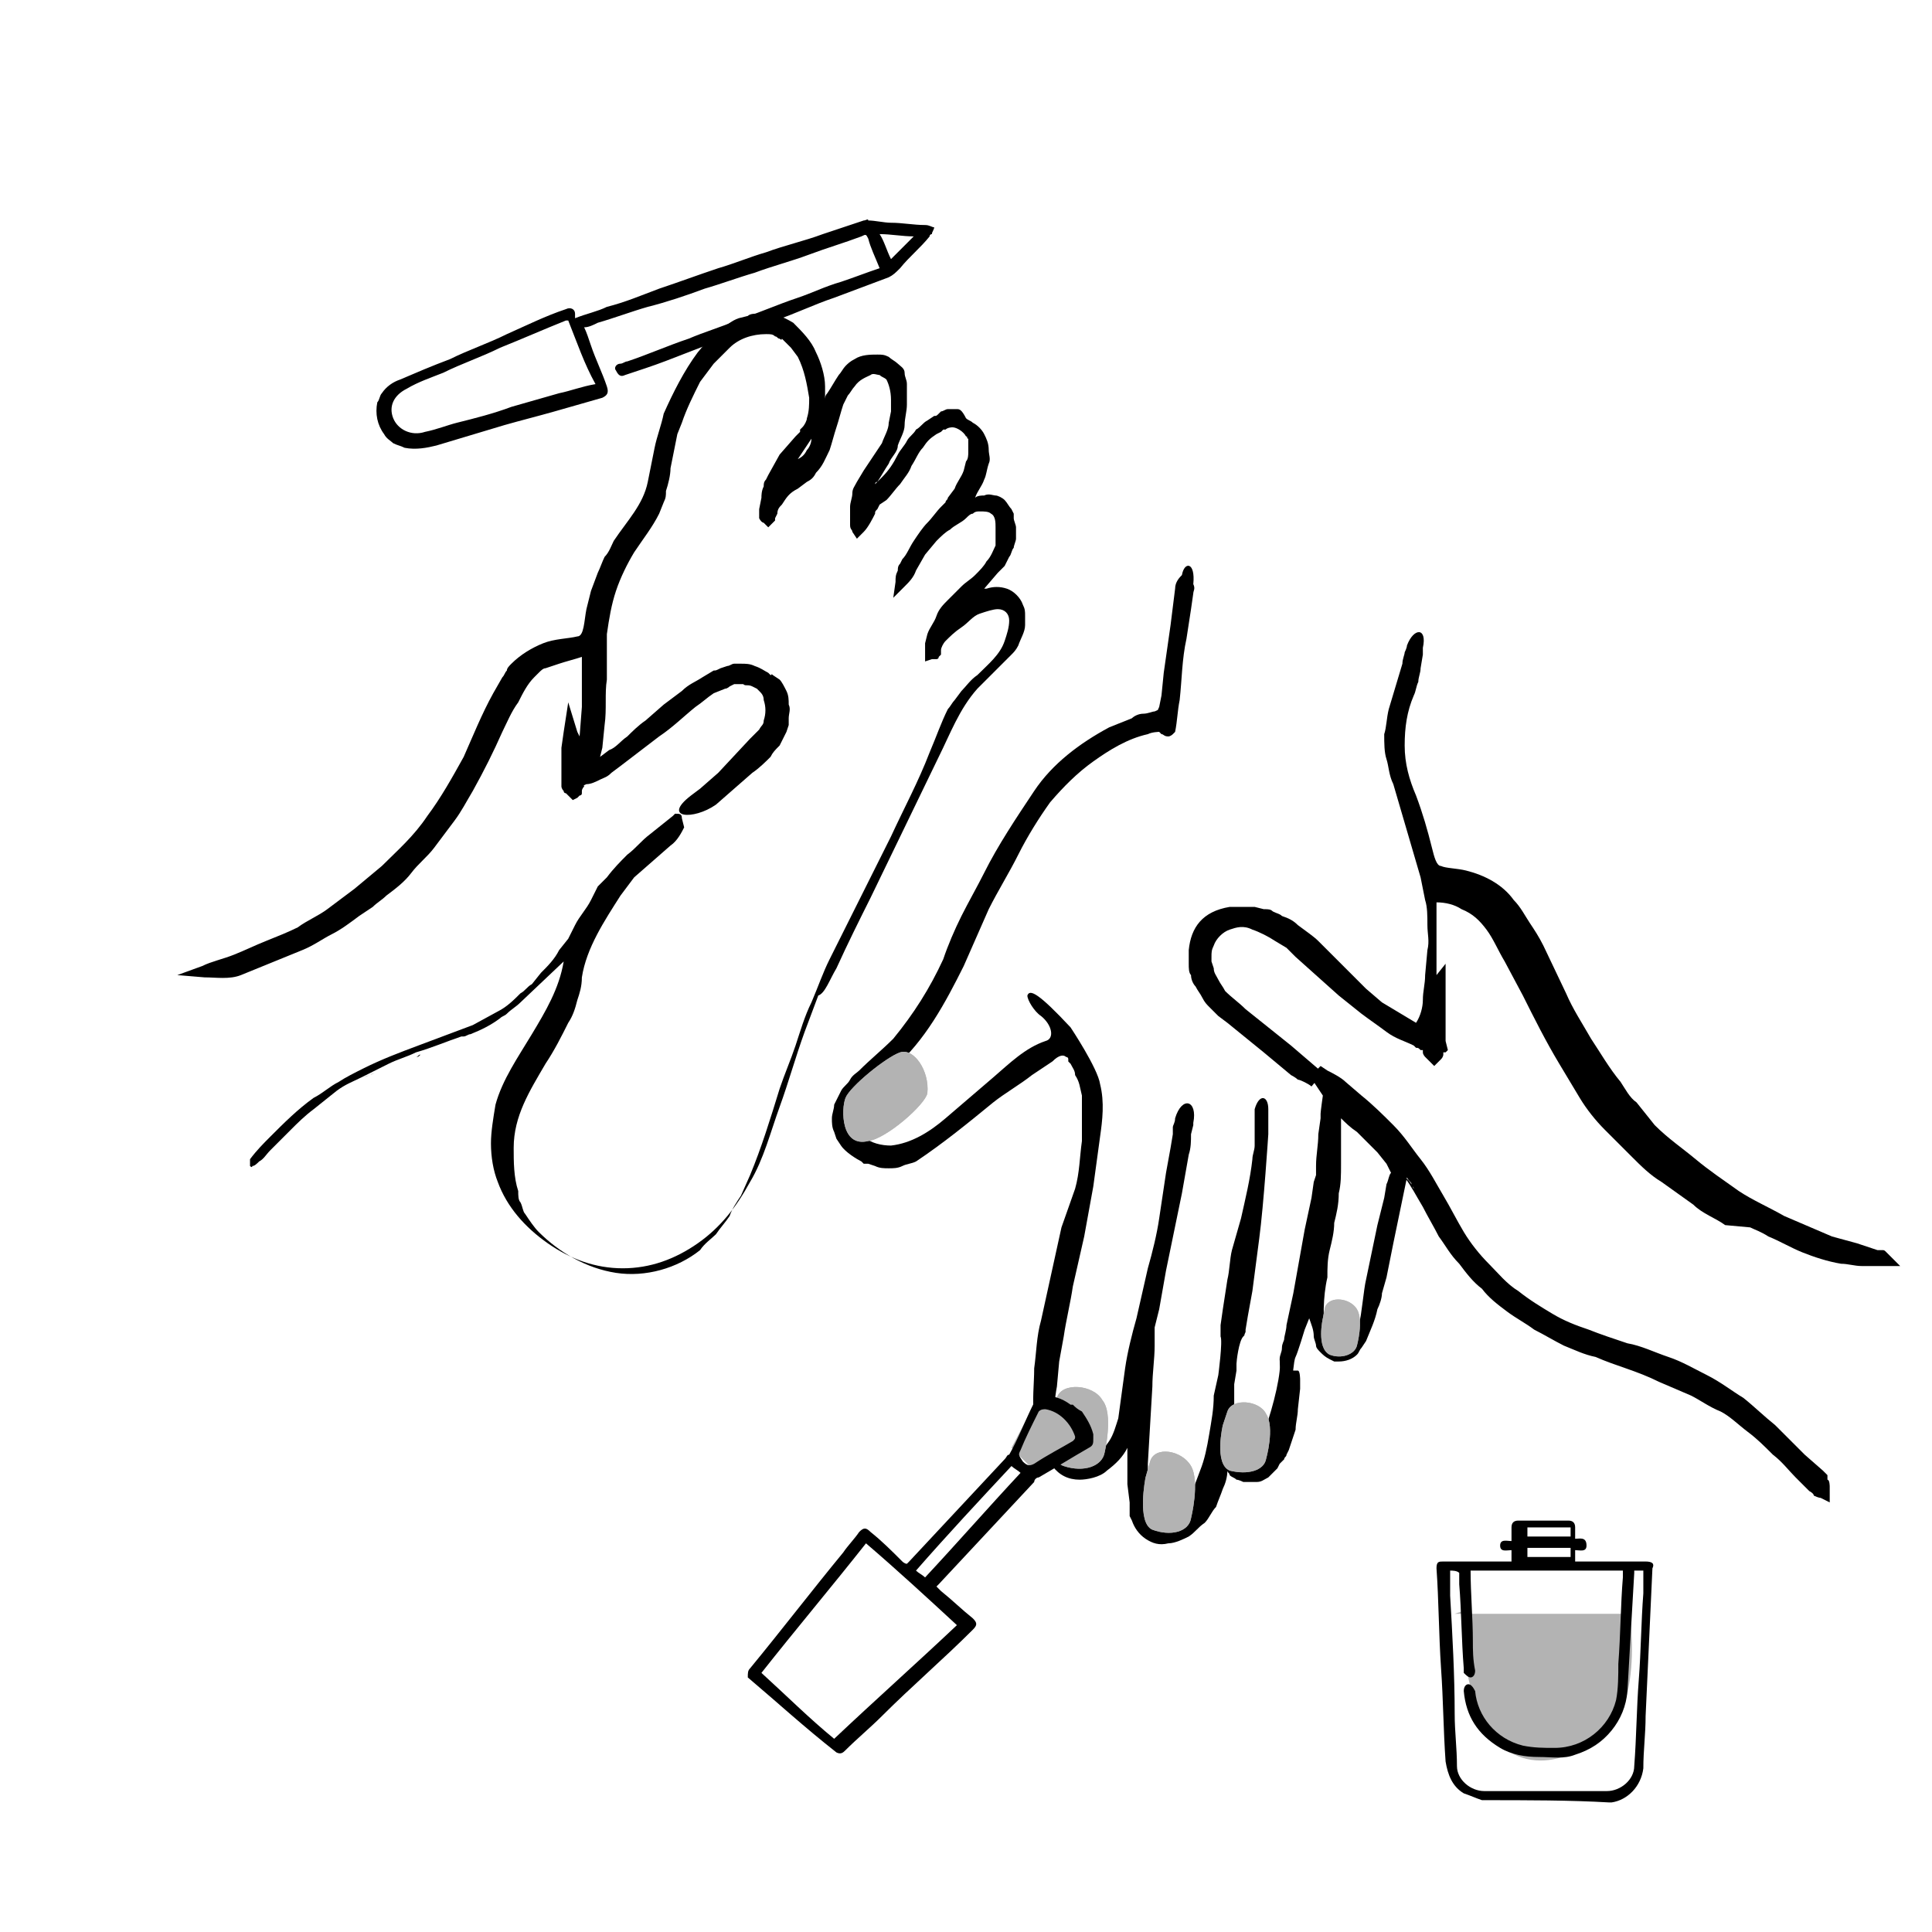
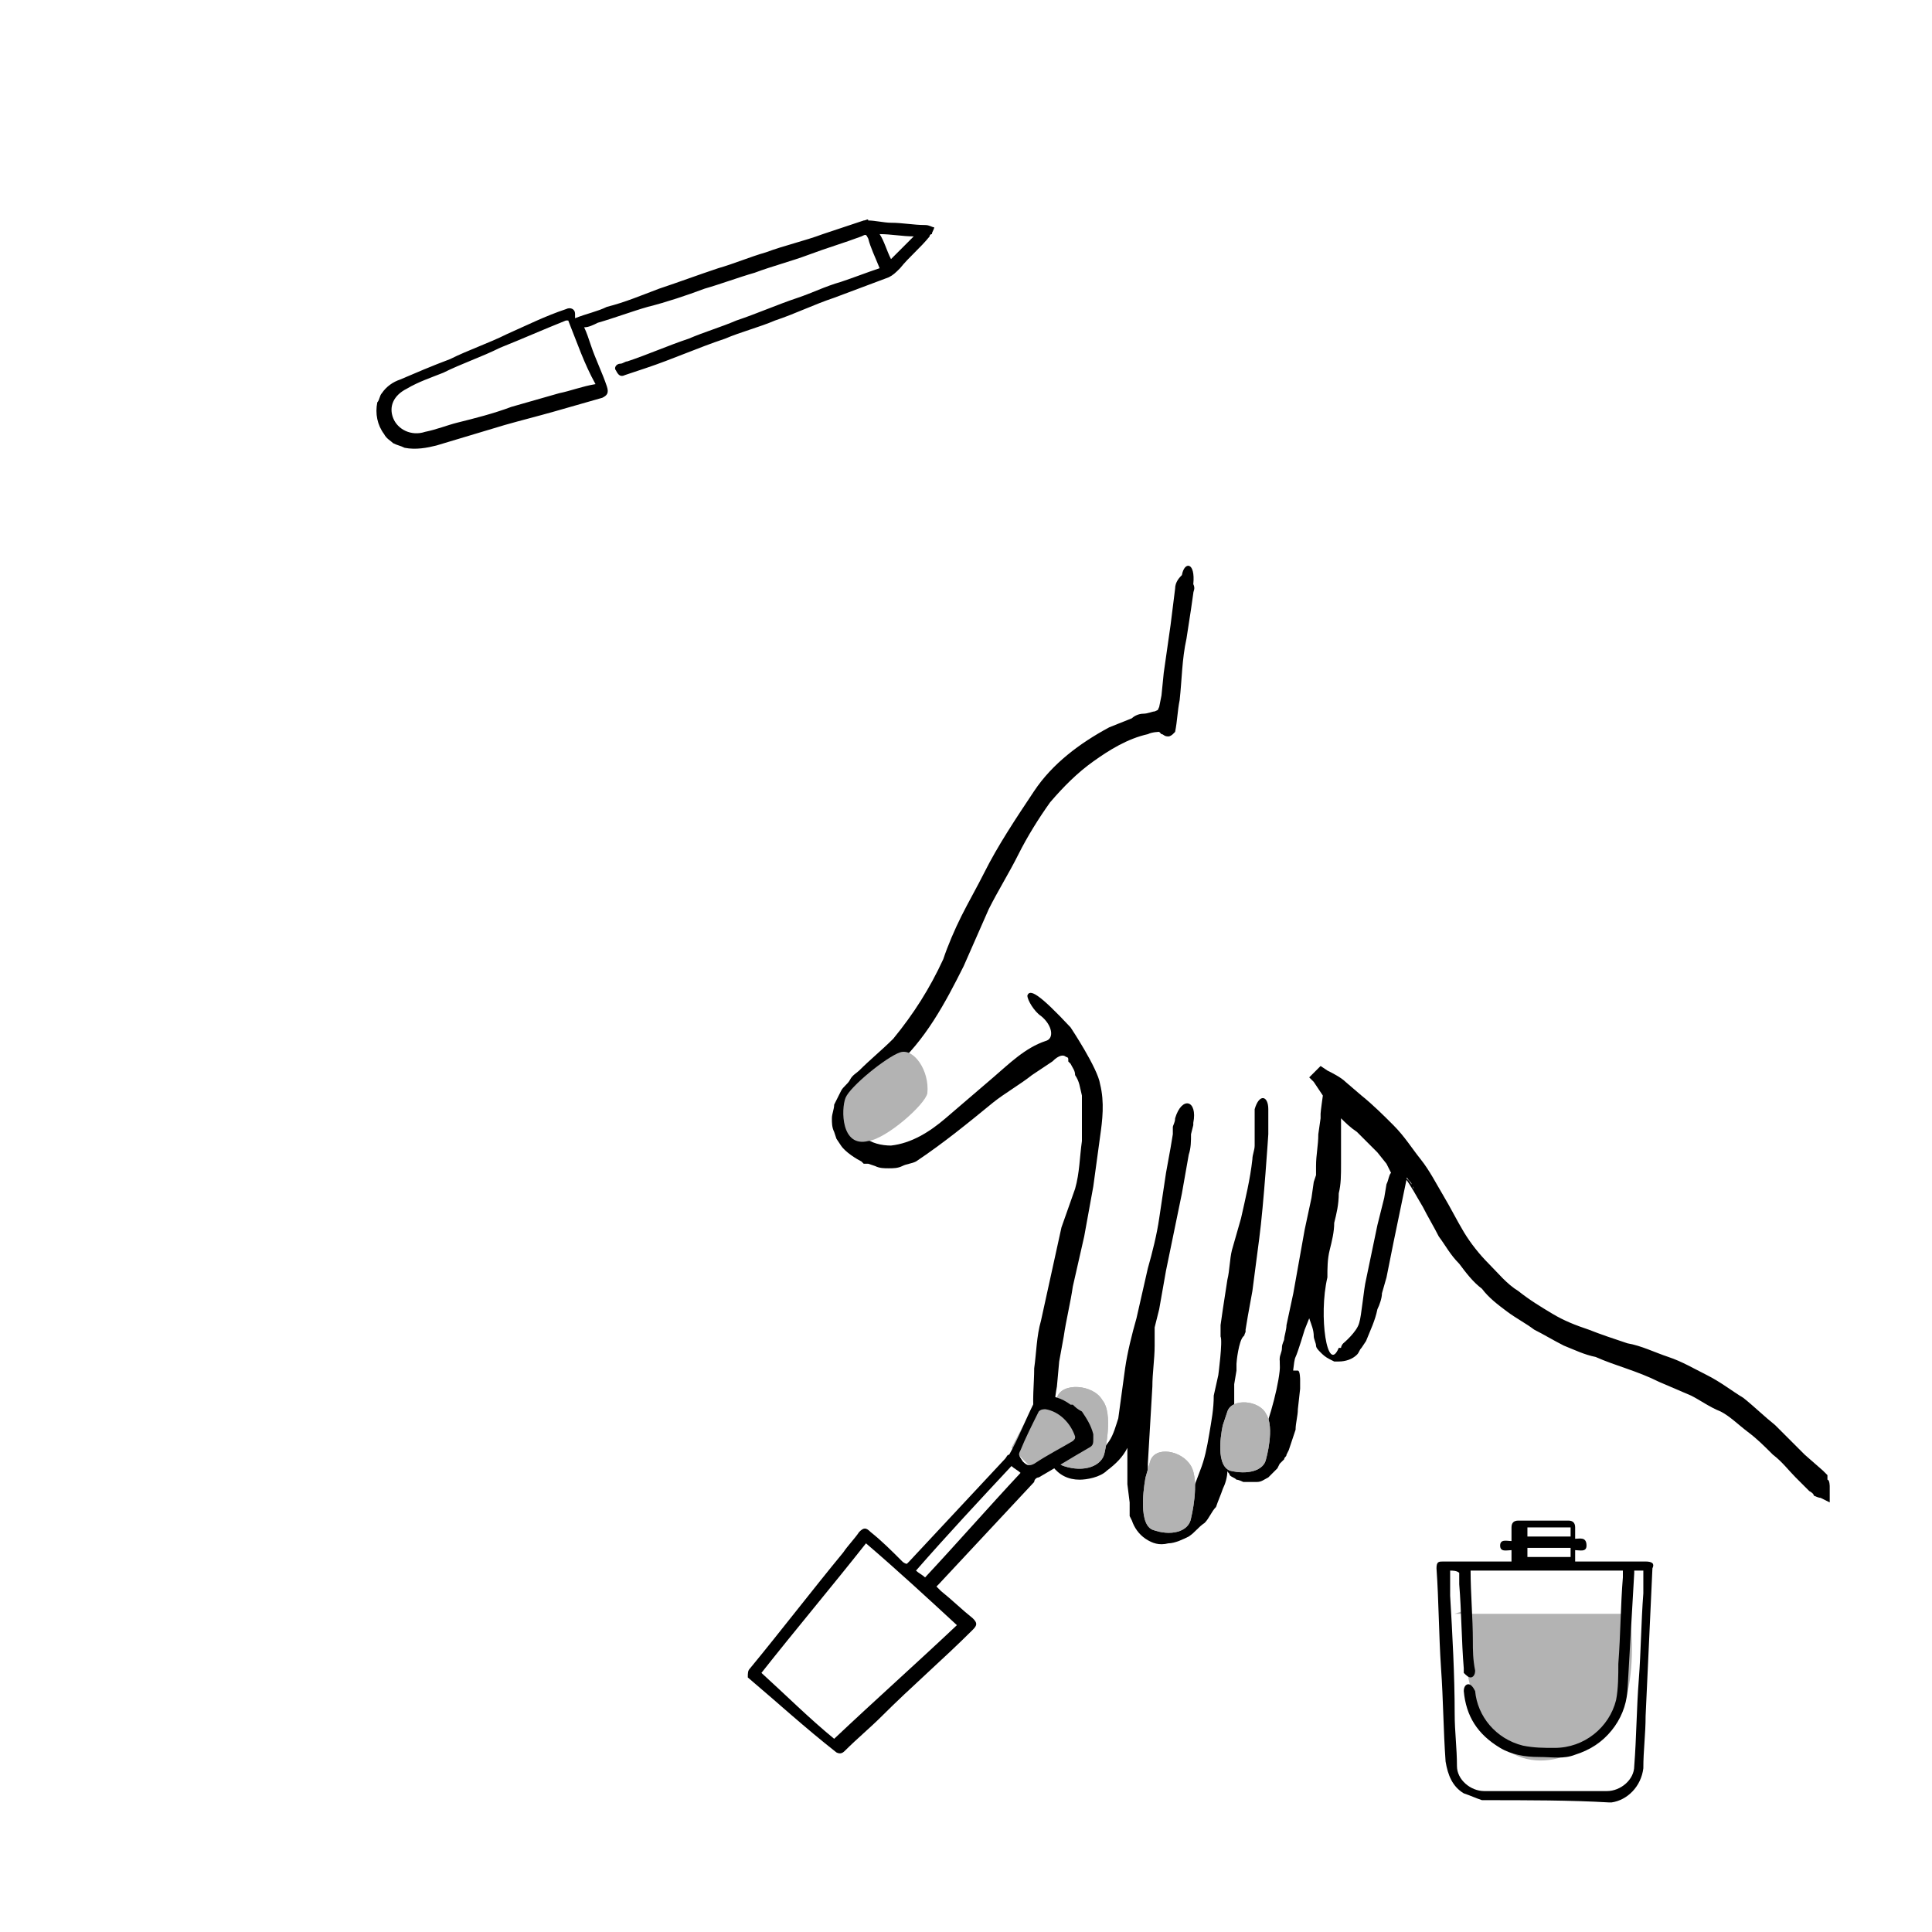
<svg xmlns="http://www.w3.org/2000/svg" xmlns:xlink="http://www.w3.org/1999/xlink" version="1.1" x="0px" y="0px" width="85px" height="85px" viewBox="0 0 85 85" style="enable-background:new 0 0 85 85;" xml:space="preserve">
  <style type="text/css">
	.st0{fill:#FFFFFF;}
	.st1{fill:#DEDEDE;}
	.st2{fill:#121212;}
	.st3{fill:#010101;}
	.st4{fill:#101010;}
	.st5{fill:#141414;}
	.st6{fill:#DDDDDD;}
	.st7{fill:#111111;}
	.st8{fill:#191919;}
	.st9{fill:#373737;}
	.st10{fill:#CECECE;}
	.st11{fill:#242424;}
	.st12{fill:#1F1F1F;}
	.st13{fill:#EBEBEB;}
	.st14{fill:#0D0D0D;}
	.st15{fill:#0F0F0F;}
	.st16{fill:#131313;}
	.st17{fill:#171717;}
	.st18{fill:#161616;}
	.st19{fill:#1B1B1B;}
	.st20{fill:#2D2D2D;}
	.st21{fill:#020202;}
	.st22{fill:#030303;}
	.st23{fill:#1A1A1A;}
	.st24{fill:#070707;}
	.st25{fill:none;stroke:#000000;stroke-width:0.5;stroke-miterlimit:10;}
	.st26{fill:none;stroke:#000000;stroke-width:0.5;stroke-miterlimit:10;stroke-dasharray:0.976,1.952;}
	.st27{fill:none;stroke:#000000;stroke-width:0.5;stroke-miterlimit:10;stroke-dasharray:1.018,2.037;}
	.st28{fill:#0C0C0C;}
	.st29{fill:#151515;}
	.st30{fill:#040404;}
	.st31{clip-path:url(#SVGID_2_);}
	.st32{clip-path:url(#SVGID_2_);fill:none;stroke:#000000;stroke-width:0.5;stroke-miterlimit:10;}
	.st33{clip-path:url(#SVGID_2_);fill:none;stroke:#000000;stroke-width:0.5;stroke-miterlimit:10;stroke-dasharray:0.976,1.952;}
	.st34{clip-path:url(#SVGID_2_);fill:none;stroke:#000000;stroke-width:0.5;stroke-miterlimit:10;stroke-dasharray:1.018,2.037;}
	.st35{clip-path:url(#SVGID_4_);fill:#141414;}
	.st36{clip-path:url(#SVGID_6_);fill:#DEDEDE;}
	.st37{clip-path:url(#SVGID_6_);fill:#121212;}
	.st38{clip-path:url(#SVGID_6_);fill:#010101;}
	.st39{clip-path:url(#SVGID_6_);fill:#101010;}
	.st40{clip-path:url(#SVGID_6_);fill:#020202;}
	.st41{clip-path:url(#SVGID_6_);fill:#DDDDDD;}
	.st42{clip-path:url(#SVGID_6_);fill:#111111;}
	.st43{clip-path:url(#SVGID_6_);fill:#1A1A1A;}
	.st44{clip-path:url(#SVGID_6_);fill:#373737;}
	.st45{clip-path:url(#SVGID_6_);fill:#CECECE;}
	.st46{clip-path:url(#SVGID_6_);fill:#EBEBEB;}
	.st47{fill-rule:evenodd;clip-rule:evenodd;fill:#DFDFDF;}
	.st48{clip-path:url(#SVGID_8_);}
	.st49{clip-path:url(#SVGID_8_);fill:none;stroke:#000000;stroke-width:0.5;stroke-miterlimit:10;}
	.st50{clip-path:url(#SVGID_8_);fill:none;stroke:#000000;stroke-width:0.5;stroke-miterlimit:10;stroke-dasharray:0.976,1.952;}
	.st51{clip-path:url(#SVGID_8_);fill:none;stroke:#000000;stroke-width:0.5;stroke-miterlimit:10;stroke-dasharray:1.018,2.037;}
	.st52{clip-path:url(#SVGID_10_);fill:#DEDEDE;}
	.st53{clip-path:url(#SVGID_10_);fill:#121212;}
	.st54{clip-path:url(#SVGID_10_);fill:#010101;}
	.st55{clip-path:url(#SVGID_10_);fill:#101010;}
	.st56{clip-path:url(#SVGID_10_);fill:#020202;}
	.st57{clip-path:url(#SVGID_10_);fill:#DDDDDD;}
	.st58{clip-path:url(#SVGID_10_);fill:#111111;}
	.st59{clip-path:url(#SVGID_10_);fill:#1A1A1A;}
	.st60{clip-path:url(#SVGID_10_);fill:#373737;}
	.st61{clip-path:url(#SVGID_10_);fill:#CECECE;}
	.st62{clip-path:url(#SVGID_10_);fill:#EBEBEB;}
	.st63{fill:#1C1C1C;}
	.st64{fill:#222222;}
	.st65{fill:#050505;}
	.st66{fill:#0A0A0A;}
	.st67{fill:#212121;}
	.st68{fill:#282828;}
	.st69{fill:#292929;}
	.st70{fill:#252525;}
	.st71{fill:#0E0E0E;}
	.st72{fill:#181818;}
	.st73{fill:#2B2B2B;}
	.st74{fill:#090909;}
	.st75{clip-path:url(#SVGID_12_);fill:#B3B3B3;}
	.st76{clip-path:url(#SVGID_14_);fill:#B3B3B3;}
	.st77{clip-path:url(#SVGID_16_);fill:#B3B3B3;}
	.st78{clip-path:url(#SVGID_18_);fill:#B3B3B3;}
	.st79{clip-path:url(#SVGID_20_);fill:#B3B3B3;}
	.st80{fill:#B3B3B3;}
</style>
  <g id="Calque_2">
</g>
  <g id="Calque_3">
</g>
  <g id="Calque_1">
    <g>
-       <path d="M36.8,42.6c0.5-1.1,1-2.1,1.5-3.1l1.5-3.1l1.5-3.1c0.5-1,0.9-2.1,1.7-3c0.2-0.2,0.4-0.4,0.6-0.6l0.6-0.6    c0.1-0.1,0.2-0.2,0.3-0.3c0.1-0.1,0.2-0.2,0.3-0.4c0.1-0.3,0.3-0.6,0.3-0.9l0-0.2l0-0.1l0,0l0,0l0-0.1c0-0.2,0-0.3-0.1-0.5    c-0.1-0.3-0.4-0.6-0.7-0.7c-0.3-0.1-0.6-0.1-0.9,0c-0.1,0-0.1,0-0.1,0l0.6-0.7c0.1-0.1,0.2-0.2,0.3-0.3l0.2-0.4    c0.1-0.1,0.1-0.3,0.2-0.4c0-0.1,0.1-0.3,0.1-0.4l0-0.5c0-0.1-0.1-0.3-0.1-0.4c0-0.1,0-0.1,0-0.2l-0.1-0.2    c-0.1-0.1-0.2-0.3-0.3-0.4c-0.1-0.1-0.3-0.2-0.4-0.2c-0.1,0-0.3-0.1-0.5,0c-0.1,0-0.3,0-0.4,0.1l0,0c0.1-0.3,0.3-0.5,0.4-0.8    c0.1-0.2,0.1-0.4,0.2-0.7c0.1-0.2,0-0.4,0-0.6c0-0.3-0.1-0.5-0.2-0.7c-0.1-0.2-0.3-0.4-0.5-0.5c-0.1-0.1-0.2-0.1-0.3-0.2    C42.3,18,42.2,18,42.1,18c-0.1,0-0.2,0-0.4,0c-0.1,0-0.2,0.1-0.3,0.1l-0.1,0.1c-0.1,0.1-0.1,0.1-0.2,0.1l-0.3,0.2    c-0.2,0.1-0.3,0.3-0.5,0.4c-0.1,0.2-0.3,0.3-0.4,0.5c-0.1,0.2-0.3,0.4-0.4,0.6c-0.2,0.4-0.4,0.7-0.7,1c-0.1,0.1-0.2,0.2-0.3,0.3    c0,0,0-0.1,0.1-0.1c0.2-0.3,0.3-0.5,0.5-0.8c0.1-0.3,0.4-0.5,0.4-0.8c0.1-0.3,0.3-0.6,0.3-0.9c0-0.3,0.1-0.6,0.1-0.9    c0-0.3,0-0.6,0-0.9c0-0.2-0.1-0.3-0.1-0.5c0-0.2-0.2-0.3-0.3-0.4c-0.1-0.1-0.3-0.2-0.4-0.3c-0.2-0.1-0.3-0.1-0.5-0.1    c-0.3,0-0.7,0-1,0.2c-0.2,0.1-0.3,0.2-0.4,0.3c-0.1,0.1-0.2,0.3-0.3,0.4c-0.2,0.3-0.3,0.5-0.5,0.8c-0.1,0.1-0.1,0.2-0.1,0.3    c0-0.2,0-0.4,0-0.6c0-0.5-0.2-1.1-0.4-1.5c-0.2-0.5-0.6-0.9-1-1.3c-0.5-0.3-1-0.5-1.6-0.4c-0.1,0-0.3,0-0.4,0.1L32.5,14    c-0.3,0.1-0.5,0.3-0.7,0.4c-0.2,0.2-0.4,0.3-0.6,0.5l-0.5,0.6c-0.6,0.8-1.1,1.8-1.5,2.7c-0.1,0.5-0.3,1-0.4,1.5    c-0.1,0.5-0.2,1-0.3,1.5c-0.2,1-0.9,1.7-1.5,2.6c-0.1,0.2-0.2,0.5-0.4,0.7c-0.1,0.2-0.2,0.5-0.3,0.7L26,26l-0.2,0.8    c-0.1,0.5-0.1,1.2-0.4,1.2c-0.4,0.1-1,0.1-1.5,0.3c-0.5,0.2-1,0.5-1.4,0.9c-0.1,0.1-0.2,0.2-0.2,0.3c-0.1,0.1-0.1,0.2-0.2,0.3    l-0.4,0.7c-0.5,0.9-0.9,1.9-1.3,2.8c-0.5,0.9-1,1.8-1.6,2.6c-0.6,0.9-1.3,1.5-2,2.2l-1.2,1l-1.2,0.9c-0.4,0.3-0.9,0.5-1.3,0.8    c-0.4,0.2-0.9,0.4-1.4,0.6c-0.5,0.2-0.9,0.4-1.4,0.6c-0.5,0.2-1,0.3-1.4,0.5l-1.1,0.4l1.2,0.1c0.5,0,1.1,0.1,1.6-0.1l2.7-1.1    c0.5-0.2,0.9-0.5,1.3-0.7c0.4-0.2,0.8-0.5,1.2-0.8l0.6-0.4c0.2-0.2,0.4-0.3,0.6-0.5c0.4-0.3,0.8-0.6,1.1-1c0.3-0.4,0.7-0.7,1-1.1    c0.3-0.4,0.6-0.8,0.9-1.2c0.3-0.4,0.5-0.8,0.8-1.3c0.5-0.9,0.9-1.7,1.3-2.6c0.2-0.4,0.4-0.9,0.7-1.3c0.2-0.4,0.4-0.8,0.7-1.1    c0.1-0.1,0.1-0.1,0.2-0.2c0.1-0.1,0.2-0.2,0.3-0.2l0.6-0.2c0.3-0.1,0.7-0.2,1-0.3c0,0.7,0,1.5,0,2.2l-0.1,1.3l0,0l-0.1-0.2    l-0.4-1.3l-0.2,1.3l-0.1,0.7l0,0.7l0,0.7l0,0.3c0,0,0,0.1,0.1,0.2c0,0.1,0.1,0.1,0.1,0.1L25,35l0.2,0.2l0.2-0.1l0.1-0.1    c0,0,0.1,0,0.1-0.1c0,0,0,0,0-0.1l0,0l0,0c0,0,0,0,0,0c0-0.1,0.1-0.2,0.1-0.2l0,0c0-0.1-0.1,0,0.1-0.1c0.2,0,0.4-0.1,0.6-0.2    c0.2-0.1,0.3-0.1,0.5-0.3l0.4-0.3l1.7-1.3c0.6-0.4,1.1-0.9,1.6-1.3c0.3-0.2,0.5-0.4,0.8-0.6l0.5-0.2c0.1,0,0.2-0.1,0.2-0.1    l0.2-0.1c0.1,0,0.3,0,0.4,0c0.1,0.1,0.2,0,0.4,0.1l0.2,0.1c0,0,0.1,0.1,0.1,0.1c0.1,0.1,0.2,0.2,0.2,0.4c0.1,0.3,0.1,0.6,0,0.9    c0,0.2-0.1,0.2-0.2,0.4l-0.2,0.2l-0.2,0.2L31.6,34l-0.8,0.7L30.4,35c-1.3,1,0.1,1.1,1.1,0.4l0.8-0.7l0.8-0.7    c0.3-0.2,0.6-0.5,0.8-0.7c0.1-0.2,0.2-0.3,0.4-0.5c0.1-0.2,0.2-0.4,0.3-0.6l0.1-0.3l0-0.1l0-0.1l0,0l0-0.1c0-0.2,0.1-0.4,0-0.6    c0-0.2,0-0.4-0.1-0.6c-0.1-0.2-0.2-0.4-0.3-0.5L34,29.7l0,0l0,0c-0.1-0.1,0,0-0.1,0l0,0l-0.1-0.1c-0.2-0.1-0.3-0.2-0.6-0.3    c-0.2-0.1-0.4-0.1-0.6-0.1l-0.3,0c-0.1,0-0.2,0.1-0.3,0.1l-0.3,0.1c-0.2,0.1-0.2,0.1-0.3,0.1l-0.5,0.3c-0.3,0.2-0.6,0.3-0.9,0.6    L29.2,31l-0.8,0.7c-0.3,0.2-0.6,0.5-0.8,0.7c-0.3,0.2-0.5,0.5-0.8,0.6l-0.4,0.3l0.1-0.4l0.1-1c0.1-0.7,0-1.4,0.1-2    c0-0.7,0-1.4,0-2c0.1-0.7,0.2-1.3,0.4-1.9c0.2-0.6,0.5-1.2,0.8-1.7c0.4-0.6,0.8-1.1,1.1-1.7l0.2-0.5c0.1-0.2,0.1-0.3,0.1-0.5    c0.1-0.3,0.2-0.7,0.2-1l0.2-1l0.1-0.5l0.2-0.5c0.2-0.6,0.5-1.2,0.8-1.8l0.6-0.8l0.7-0.7c0.4-0.4,1-0.6,1.6-0.6    c0.2,0,0.3,0,0.4,0.1c0.1,0,0.1,0.1,0.2,0.1c0,0,0.1,0.1,0.1,0l0.1,0.1c0.1,0.1,0.2,0.2,0.3,0.3l0.3,0.4c0.3,0.6,0.4,1.2,0.5,1.8    c0,0.3,0,0.6-0.1,0.9c0,0.1-0.1,0.3-0.2,0.4l-0.1,0.1c0,0,0,0.1,0,0l0,0.1l-0.2,0.2L34.3,20l-0.5,0.9l-0.1,0.2    c-0.1,0.1-0.1,0.2-0.1,0.3c-0.1,0.2-0.1,0.4-0.1,0.5l-0.1,0.5l0,0.1l0,0.1c0,0,0,0.2,0,0.2c0.1,0.2,0.2,0.2,0.2,0.2l0.2,0.2    l0.2-0.2L34,23c0,0,0.1-0.1,0.1-0.1l0,0l0-0.1l0.1-0.2c0-0.2,0.1-0.3,0.2-0.4c0.2-0.3,0.3-0.5,0.7-0.7l0.4-0.3    c0.2-0.1,0.3-0.2,0.4-0.4c0.3-0.3,0.4-0.6,0.6-1c0.1-0.3,0.2-0.7,0.3-1c0.1-0.3,0.2-0.7,0.3-1l0.2-0.4c0.1-0.1,0.2-0.3,0.3-0.4    c0.2-0.3,0.5-0.4,0.7-0.5c0.1-0.1,0.3,0,0.4,0c0.1,0.1,0.2,0.1,0.3,0.2c0.1,0.2,0.2,0.5,0.2,0.9c0,0.2,0,0.3,0,0.5l-0.1,0.5    c0,0.3-0.2,0.6-0.3,0.9c-0.2,0.3-0.4,0.6-0.6,0.9L38,20.7l-0.3,0.5c-0.1,0.2-0.2,0.3-0.2,0.5c0,0.2-0.1,0.4-0.1,0.6l0,0.5l0,0.1    c0,0,0,0,0,0.1l0,0.1c0,0.2,0.1,0.2,0.1,0.3l0.2,0.3l0.3-0.3c0.2-0.2,0.4-0.6,0.5-0.8c0-0.1,0-0.1,0.1-0.2l0.1-0.2L39,22    c0.2-0.2,0.4-0.5,0.6-0.7c0.2-0.3,0.4-0.5,0.5-0.8c0.2-0.3,0.3-0.6,0.5-0.8c0.2-0.3,0.3-0.4,0.6-0.6l0.2-0.1c0,0,0.1-0.1,0.1-0.1    l0.1,0c0.1-0.1,0.3-0.1,0.3-0.1c0.2,0,0.5,0.2,0.6,0.4c0.1,0,0,0.1,0.1,0.1c0,0,0,0.1,0,0.2l0,0.1c0,0,0,0.1,0,0l0,0.1l0,0.2    c0,0.1,0,0.3-0.1,0.4l-0.1,0.4c-0.1,0.3-0.3,0.5-0.4,0.8l-0.3,0.4c0,0.1-0.1,0.1-0.1,0.2l-0.2,0.2c-0.2,0.2-0.4,0.5-0.6,0.7    c-0.2,0.2-0.4,0.5-0.6,0.8c-0.2,0.3-0.3,0.6-0.5,0.8l-0.1,0.2c-0.1,0.1-0.1,0.2-0.1,0.3c-0.1,0.2-0.1,0.3-0.1,0.5l-0.1,0.7    l0.5-0.5c0.2-0.2,0.4-0.4,0.5-0.7l0.4-0.7l0.5-0.6c0.2-0.2,0.4-0.4,0.6-0.5c0.2-0.2,0.5-0.3,0.7-0.5c0.1-0.1,0.2-0.2,0.3-0.2    c0.1-0.1,0.2-0.1,0.3-0.1c0.2,0,0.4,0,0.5,0.1c0.2,0.1,0.2,0.4,0.2,0.6c0,0.1,0,0.3,0,0.4c0,0,0,0.1,0,0.2c0,0,0,0.1,0,0.1l0,0.1    c-0.1,0.2-0.2,0.5-0.4,0.7c-0.1,0.2-0.3,0.4-0.5,0.6c-0.2,0.2-0.4,0.3-0.6,0.5c-0.2,0.2-0.4,0.4-0.6,0.6c-0.2,0.2-0.4,0.4-0.5,0.7    c-0.1,0.3-0.3,0.5-0.4,0.8l-0.1,0.4c0,0,0,0.2,0,0.3c0,0.1,0,0.1,0,0.2l0,0.3l0.3-0.1l0.1,0l0.1,0c0,0,0.1,0,0.1-0.1    c0,0,0.1-0.1,0.1-0.1l0,0c0,0.1,0-0.1,0-0.1l0,0l0-0.1c0-0.1,0.1-0.3,0.2-0.4c0.2-0.2,0.4-0.4,0.7-0.6c0.3-0.2,0.5-0.5,0.8-0.6    c0.3-0.1,0.6-0.2,0.8-0.2c0.3,0,0.5,0.2,0.5,0.5c0,0.3-0.1,0.6-0.2,0.9c-0.2,0.6-0.7,1-1.2,1.5c-0.3,0.2-0.5,0.5-0.7,0.7l-0.3,0.4    c-0.1,0.1-0.2,0.3-0.3,0.4c-0.3,0.6-0.5,1.2-0.8,1.9c-0.5,1.3-1.1,2.4-1.7,3.7l-1.8,3.6l-0.9,1.8c-0.3,0.6-0.5,1.2-0.8,1.9    c-0.3,0.6-0.5,1.3-0.7,1.9c-0.2,0.6-0.5,1.3-0.7,1.9c-0.4,1.3-0.8,2.6-1.3,3.8l-0.4,0.9c-0.2,0.3-0.4,0.6-0.5,0.9    c-0.2,0.3-0.4,0.5-0.6,0.8c-0.2,0.2-0.5,0.4-0.7,0.7c-1,0.8-2.4,1.2-3.7,1c-1.3-0.2-2.5-0.9-3.4-1.8c-0.2-0.2-0.4-0.5-0.6-0.8    c-0.1-0.1-0.1-0.3-0.2-0.5c-0.1-0.1-0.1-0.3-0.1-0.5c-0.2-0.6-0.2-1.3-0.2-1.9c0-1.4,0.7-2.5,1.4-3.7c0.4-0.6,0.7-1.2,1-1.8    c0.2-0.3,0.3-0.6,0.4-1c0.1-0.3,0.2-0.6,0.2-1c0.2-1.3,1-2.5,1.7-3.6l0.6-0.8l0.8-0.7l0.8-0.7c0.3-0.2,0.5-0.6,0.6-0.8L30,36    c0-0.2-0.1-0.2-0.3-0.2l-0.1,0.1l-1,0.8c-0.4,0.3-0.6,0.6-1,0.9c-0.3,0.3-0.6,0.6-0.9,1L26.3,39c-0.1,0.2-0.2,0.4-0.3,0.6    c-0.2,0.4-0.5,0.7-0.7,1.1L25,41.3l-0.4,0.5c-0.2,0.4-0.5,0.7-0.8,1l-0.4,0.5c-0.2,0.1-0.3,0.3-0.5,0.4c-0.3,0.3-0.6,0.6-1,0.8    l-1.1,0.6c-0.8,0.3-1.6,0.6-2.4,0.9c-0.8,0.3-1.6,0.6-2.4,1c-0.4,0.2-0.8,0.4-1.1,0.6c-0.4,0.2-0.7,0.5-1.1,0.7    c-0.7,0.5-1.3,1.1-1.9,1.7c-0.3,0.3-0.6,0.6-0.9,1c0,0.1,0,0.1,0,0.2l0,0.1c0,0,0.1,0.1,0.1,0c0.1,0,0.2-0.1,0.3-0.2    c0.2-0.1,0.3-0.3,0.5-0.5c0.3-0.3,0.6-0.6,0.9-0.9c0.3-0.3,0.6-0.6,1-0.9l0.5-0.4l0.5-0.4c0.4-0.3,0.7-0.4,1.1-0.6l1.2-0.6    c0.4-0.2,0.8-0.3,1.2-0.5c0.7-0.2,1.4-0.5,2-0.7c0,0,0.1,0,0.1,0c0.1,0,0.2-0.1,0.3-0.1c0.5-0.2,0.9-0.4,1.3-0.7    c0.1-0.1,0.2-0.1,0.3-0.2c0.2-0.2,0.4-0.3,0.6-0.5l1.9-1.8c-0.2,1.2-0.8,2.2-1.4,3.2c-0.6,1-1.3,2-1.6,3.1    c-0.1,0.6-0.2,1.2-0.2,1.7c0,0.6,0.1,1.2,0.3,1.7c0.4,1.1,1.2,2,2.2,2.7c1,0.7,2.1,1.1,3.3,1.1c1.2,0,2.3-0.4,3.3-1.1    c1-0.7,1.7-1.6,2.3-2.7c0.6-1,0.9-2.2,1.3-3.3c0.4-1.1,0.7-2.2,1.1-3.3l0.6-1.6C36.3,43.7,36.5,43.1,36.8,42.6 M16.5,47.2L16,47.4    C16.2,47.3,16.3,47.3,16.5,47.2 M35.5,19.8c-0.1,0.2-0.2,0.3-0.4,0.4l0.2-0.3l0.4-0.6C35.7,19.5,35.6,19.7,35.5,19.8 M18.3,46.5    c0.1,0,0.1,0,0.2-0.1C18.4,46.4,18.4,46.5,18.3,46.5" />
-     </g>
+       </g>
    <g>
      <g>
        <path d="M56.6,60.2l-0.3-0.4c0.2,1-1.4,6-1.8,4.5c-0.1,0-0.1-0.1-0.2-0.3c0-0.2,0-0.4,0-0.6l0-1.3l0-0.6c0-0.2,0-0.4,0-0.6     l0.1-0.6l0-0.2c0,0,0-0.1,0-0.1c0-0.1,0.1-1,0.3-1.2c0.1-0.1,0,0,0.1-0.2l0-0.1l0.1-0.6l0.2-1.1c0.1-0.8,0.2-1.5,0.3-2.3     c0.2-1.5,0.4-4.6,0.4-4.6l0-0.7c0-0.1,0-0.2,0-0.4c0-0.6-0.4-0.7-0.6,0c0,0,0,0.1,0,0.1l0,0l0,0l0,0v0l0,0l0,0.2l0,0.7l0,0.6     c0,0.2-0.1,0.4-0.1,0.6c-0.1,0.9-0.3,1.7-0.5,2.6L54.2,55c-0.1,0.4-0.1,0.9-0.2,1.3l-0.2,1.3l-0.1,0.7l0,0.2c0,0,0,0,0,0.1     c0,0.1,0,0.2,0,0.2c0.1,0.2-0.1,1.7-0.1,1.7l-0.2,0.9c0,0.6-0.1,1.1-0.2,1.7c-0.1,0.6-0.2,1.1-0.4,1.6l-0.3,0.8     c-0.1,0.2-0.2,0.5-0.4,0.7c-0.1,0.2-0.4,0.4-0.5,0.7c-0.1,0.1-0.4,0.3-0.6,0.3c-0.2,0-0.3-0.1-0.4-0.3c-0.1-0.1-0.1-0.2-0.1-0.4     l0-0.4c0-0.6,0-1.1,0-1.7l0.1-1.7l0.1-1.7c0-0.6,0.1-1.2,0.1-1.8c0-0.3,0-0.5,0-0.8l0.2-0.8l0.3-1.7l0.7-3.4l0.3-1.7     c0.1-0.3,0.1-0.6,0.1-0.9l0.1-0.4l0-0.1c0.2-1-0.5-1.2-0.8-0.2c0,0.2-0.1,0.3-0.1,0.4l0,0.3l-0.1,0.6l-0.2,1.1L51,53.6     c-0.1,0.7-0.3,1.5-0.5,2.2L50,58c-0.2,0.7-0.4,1.5-0.5,2.2c-0.1,0.7-0.2,1.5-0.3,2.2c-0.1,0.3-0.2,0.7-0.4,1     c-0.2,0.3-0.5,0.6-0.7,0.8c-0.3,0.2-0.7-0.4-0.9-0.1c-0.4,0.9-1.1-1-0.7-3.1l0.1-1.1l0.2-1.1c0.1-0.7,0.3-1.5,0.4-2.2l0.5-2.2     l0.4-2.2l0.3-2.2c0.1-0.7,0.2-1.5,0-2.3c-0.1-0.7-1.3-2.5-1.3-2.5c-1.4-1.5-1.8-1.7-1.9-1.4c0,0.2,0.3,0.7,0.6,0.9     c0.5,0.4,0.6,1,0.2,1.1c-0.9,0.3-1.6,1-2.3,1.6l-2.1,1.8c-0.7,0.6-1.5,1.1-2.4,1.2c-0.4,0-0.9-0.1-1.2-0.4     c-0.3-0.3-0.5-0.7-0.5-1.1c0-0.4,0.4-0.7,0.7-1c0.3-0.3,0.7-0.5,1.1-0.9c1.4-1.2,2.3-2.9,3.1-4.5l1.1-2.5     c0.4-0.8,0.9-1.6,1.3-2.4c0.4-0.8,0.9-1.6,1.4-2.3c0.6-0.7,1.2-1.3,1.9-1.8c0.7-0.5,1.5-1,2.4-1.2c0.2-0.1,0.5-0.1,0.5-0.1     c0,0,0,0,0,0c0,0,0,0,0,0c0,0,0.1,0.1,0.1,0.1c0.1,0,0.1,0.1,0.3,0.1c0.1,0,0.2-0.1,0.2-0.1c0,0,0.1-0.1,0.1-0.1     c0.1-0.5,0.1-0.9,0.2-1.4c0.1-0.9,0.1-1.8,0.3-2.7l0.2-1.3l0.1-0.7c0-0.1,0.1-0.2,0-0.4c0.1-1-0.4-1-0.5-0.4     c-0.1,0.1-0.3,0.3-0.3,0.6l-0.2,1.6l-0.3,2.1l-0.1,1l-0.1,0.5c-0.1,0.2,0,0.1-0.2,0.2c-0.1,0-0.3,0.1-0.5,0.1     c-0.2,0-0.4,0.1-0.5,0.2l-1,0.4c-1.3,0.7-2.5,1.6-3.3,2.8c-0.8,1.2-1.6,2.4-2.2,3.6c-0.3,0.6-0.7,1.3-1,1.9     c-0.3,0.6-0.6,1.3-0.8,1.9c-0.6,1.3-1.3,2.4-2.2,3.5c-0.5,0.5-1,0.9-1.5,1.4c-0.1,0.1-0.3,0.2-0.4,0.4c-0.1,0.2-0.3,0.3-0.4,0.5     c-0.1,0.2-0.2,0.4-0.3,0.6c0,0.2-0.1,0.4-0.1,0.6c0,0.2,0,0.4,0.1,0.6l0.1,0.3l0.2,0.3c0.2,0.3,0.7,0.6,0.9,0.7l0.1,0.1l0.1,0     l0.1,0l0.3,0.1c0.2,0.1,0.4,0.1,0.6,0.1c0.2,0,0.4,0,0.6-0.1c0.2-0.1,0.4-0.1,0.6-0.2c1.2-0.8,2.3-1.7,3.4-2.6     c0.5-0.4,1.2-0.8,1.7-1.2l0.9-0.6c0.3-0.3,0.5-0.3,0.6-0.2c0,0,0.1,0,0.1,0.1l0,0.1l0,0l0.1,0.1c0.1,0.2,0.2,0.3,0.2,0.5     c0.2,0.3,0.2,0.5,0.3,0.9c0,0.6,0,1.4,0,2c-0.1,0.7-0.1,1.4-0.3,2.1L46.7,54l-0.9,4.1c-0.2,0.7-0.2,1.4-0.3,2.1     c0,0.7-0.1,1.4,0,2.2c0.1,0.4,0.1,0.8,0.3,1.1c0.2,0.4,0.3,0.6,0.5,1c0.3,0.4,0.7,0.6,1.2,0.6c0.3,0,0.9-0.1,1.2-0.4     c0.4-0.3,0.7-0.6,0.9-1c0,0.3,0,0.5,0,0.8l0,0.8l0.1,0.8l0,0.4l0,0.1c0,0.1,0,0.1,0,0.1l0.1,0.2c0.1,0.3,0.3,0.6,0.6,0.8     c0.3,0.2,0.6,0.3,1,0.2c0.3,0,0.7-0.2,0.9-0.3c0.3-0.2,0.4-0.4,0.7-0.6c0.2-0.2,0.3-0.5,0.5-0.7c0.1-0.3,0.2-0.5,0.3-0.8     c0.1-0.2,0.2-0.5,0.2-0.8c0,0.1,0.1,0.1,0.1,0.2c0.1,0.1,0.2,0.1,0.3,0.2c0.1,0,0.3,0.1,0.3,0.1l0.1,0c0.1,0,0.1,0,0.2,0l0.3,0     c0.2,0,0.3-0.1,0.5-0.2c0.1-0.1,0.3-0.3,0.4-0.4l0.1-0.2l0,0l0.1-0.1l0.1-0.1c0-0.1,0.1-0.1,0.1-0.2l0.1-0.2     c0.1-0.3,0.2-0.6,0.3-0.9c0-0.3,0.1-0.6,0.1-0.9l0.1-0.9l0-0.4c0,0,0-0.4-0.1-0.4C56.7,60.3,56.7,60.3,56.6,60.2" />
-         <path d="M58,41.4C58,41.4,58,41.4,58,41.4c-0.2-0.2-0.5-0.4-0.9-0.7c-0.2-0.2-0.4-0.3-0.7-0.4c-0.1-0.1-0.2-0.1-0.4-0.2     c-0.1-0.1-0.2-0.1-0.4-0.1l-0.4-0.1l-0.4,0c-0.2,0-0.4,0-0.7,0c-1.2,0.2-1.7,0.9-1.8,1.9c0,0.2,0,0.4,0,0.6c0,0.2,0,0.4,0.1,0.5     c0,0.2,0.1,0.4,0.2,0.5c0.1,0.2,0.2,0.3,0.3,0.5c0.1,0.2,0.2,0.3,0.3,0.4c0.1,0.1,0.1,0.1,0.2,0.2l0.2,0.2l0.4,0.3l1.6,1.3l1.2,1     c0,0,0.2,0.1,0.3,0.2c0.1,0,0.5,0.2,0.6,0.3l0.5-0.6L56.8,46l-1-0.8l-1-0.8c-0.3-0.3-0.6-0.5-0.9-0.8c-0.1-0.2-0.2-0.3-0.3-0.5     c-0.1-0.2-0.2-0.3-0.2-0.5l-0.1-0.3l0-0.1c0,0,0,0,0,0l0-0.1c0-0.2,0-0.3,0.1-0.5c0.1-0.3,0.4-0.6,0.7-0.7c0.3-0.1,0.6-0.2,1,0     c0.3,0.1,0.7,0.3,1,0.5l0.5,0.3l0.1,0.1c0,0,0.1,0,0,0l0.1,0.1l0.2,0.2l1.9,1.7l1,0.8c0.4,0.3,0.7,0.5,1.1,0.8     c0.4,0.3,0.8,0.4,1.2,0.6l0.1,0.1c0.1,0,0.1,0,0.2,0.1c0.1,0,0.1,0,0.1,0l0,0c0,0,0,0.1,0,0.1c0,0.1,0.1,0.2,0.1,0.2     c0,0,0.1,0.1,0.1,0.1l0.1,0.1l0.2,0.2l0.2-0.2l0.1-0.1c0.1-0.1,0.1-0.2,0.1-0.2l0-0.1l0.1,0l0.1-0.1v0l-0.1-0.4l0-0.8l0-1.6l0-1     l-0.4,0.5l0-3.2c0.4,0,0.8,0.1,1.1,0.3c0.5,0.2,0.8,0.5,1.1,0.9c0.3,0.4,0.5,0.9,0.8,1.4l0.8,1.5c0.5,1,1,2,1.6,3     c0.3,0.5,0.6,1,0.9,1.5c0.3,0.5,0.7,1,1.1,1.4c0.2,0.2,0.4,0.4,0.6,0.6l0.6,0.6c0.4,0.4,0.8,0.8,1.3,1.1l1.4,1     c0.4,0.4,1,0.6,1.4,0.9L77,54c0.2,0.1,0.5,0.2,0.8,0.4c0.5,0.2,1,0.5,1.5,0.7c0.5,0.2,1.1,0.4,1.7,0.5c0.3,0,0.6,0.1,0.9,0.1     l0.9,0l0.8,0l-0.6-0.6c-0.1-0.1-0.1-0.1-0.2-0.1l0,0c0,0,0.1,0-0.1,0l0,0l0,0l-0.1,0l-0.3-0.1l-0.6-0.2l-1.1-0.3     c-0.7-0.3-1.4-0.6-2.1-0.9c-0.7-0.4-1.4-0.7-2-1.1c-0.7-0.5-1.3-0.9-1.9-1.4c-0.6-0.5-1.2-0.9-1.8-1.5L72,48.5     c-0.3-0.2-0.5-0.6-0.7-0.9c-0.5-0.6-0.9-1.3-1.3-1.9c-0.4-0.7-0.8-1.3-1.1-2l-1-2.1c-0.2-0.4-0.4-0.7-0.6-1     c-0.2-0.3-0.4-0.7-0.7-1c-0.5-0.7-1.3-1.1-2.1-1.3c-0.4-0.1-0.9-0.1-1.1-0.2c-0.2,0-0.3-0.4-0.4-0.8c-0.2-0.8-0.4-1.5-0.7-2.3     c-0.3-0.7-0.5-1.4-0.5-2.2c0-0.8,0.1-1.5,0.4-2.2c0.1-0.2,0.1-0.4,0.2-0.6c0-0.2,0.1-0.4,0.1-0.6l0.1-0.6l0-0.1c0,0,0-0.1,0-0.2     c0.2-0.9-0.4-0.9-0.7-0.1c0,0.1-0.1,0.3-0.1,0.3c0,0.1-0.1,0.3-0.1,0.5l-0.3,1l-0.3,1C61,31.6,61,32,60.9,32.3     c0,0.4,0,0.8,0.1,1.1c0.1,0.3,0.1,0.7,0.3,1.1l1.2,4.1l0.2,1c0.1,0.3,0.1,0.7,0.1,1.1c0,0.4,0.1,0.7,0,1.1l-0.1,1.1     c0,0.4-0.1,0.7-0.1,1.1c0,0.3-0.1,0.7-0.3,1c-0.5-0.3-1-0.6-1.5-0.9l-0.7-0.6l-0.6-0.6c0,0,0,0,0,0s0,0,0,0v0c0,0,0,0,0,0      M57.7,41.2L57.7,41.2 M62.8,45.8C62.8,45.8,62.8,45.8,62.8,45.8C62.8,45.9,62.8,45.9,62.8,45.8C62.8,45.8,62.8,45.8,62.8,45.8" />
        <path d="M80.5,65.4c0,0,0-0.3-0.1-0.3l0-0.1l0,0c0,0,0,0,0-0.1l0,0l-0.2-0.2L79.4,64c-0.4-0.4-0.9-0.9-1.3-1.3     c-0.5-0.4-0.9-0.8-1.4-1.2c-0.5-0.3-1-0.7-1.6-1c-0.6-0.3-1.1-0.6-1.7-0.8c-0.6-0.2-1.2-0.5-1.8-0.6c-0.6-0.2-1.2-0.4-1.7-0.6     c-0.6-0.2-1.1-0.4-1.6-0.7c-0.5-0.3-1-0.6-1.5-1c-0.5-0.3-0.9-0.8-1.3-1.2c-0.4-0.4-0.8-0.9-1.1-1.4c-0.3-0.5-0.6-1.1-0.9-1.6     c-0.3-0.5-0.6-1.1-1-1.6c-0.4-0.5-0.7-1-1.2-1.5c-0.4-0.4-0.9-0.9-1.4-1.3l-0.7-0.6c-0.2-0.2-0.6-0.4-0.8-0.5l-0.3-0.2l-0.2,0.2     l-0.1,0.1l-0.2,0.2l0.2,0.2l0.4,0.6l0,0c0,0-0.1,0.7-0.1,0.8v0.2l-0.1,0.7c0,0.5-0.1,0.9-0.1,1.4l0,0.2c0,0,0,0.1,0,0.2l-0.1,0.3     l-0.1,0.7l-0.3,1.4l-0.5,2.8l-0.3,1.4c0,0.2-0.1,0.5-0.1,0.6c0,0.1-0.1,0.2-0.1,0.4c0,0.2-0.1,0.3-0.1,0.5c0,0.6,0.2,1.4,0.5,0.9     c0.1-0.1,0.1-0.8,0.2-1c0.1-0.2,0.4-1.2,0.4-1.2l0.2-0.5c0.1,0.3,0.2,0.5,0.2,0.8c0,0.1,0.1,0.3,0.1,0.4c0,0.1,0.1,0.2,0.2,0.3     c0.1,0.1,0.2,0.2,0.4,0.3l0.2,0.1l0,0c0.1,0,0,0,0.1,0l0.1,0c0.3,0,0.6-0.1,0.8-0.3c0.1-0.1,0.1-0.2,0.2-0.3l0.2-0.3     c0.2-0.5,0.4-0.9,0.5-1.4c0.1-0.2,0.2-0.5,0.2-0.7l0.2-0.7l0.3-1.5l0.6-2.9c0.1,0.2,0.2,0.2,0.2,0.3c0,0.1,0.1,0.1,0.1,0.2     c-0.1-0.2-0.2-0.4-0.4-0.5c0.3,0.4,0.5,0.8,0.8,1.3c0.2,0.4,0.5,0.9,0.7,1.3c0.3,0.4,0.5,0.8,0.9,1.2c0.3,0.4,0.6,0.8,1,1.1     c0.3,0.4,0.7,0.7,1.1,1c0.4,0.3,0.8,0.5,1.2,0.8c0.4,0.2,0.9,0.5,1.3,0.7c0.5,0.2,0.9,0.4,1.4,0.5c0.9,0.4,1.8,0.6,2.8,1.1     l1.4,0.6c0.4,0.2,0.8,0.5,1.3,0.7c0.4,0.2,0.8,0.6,1.2,0.9c0.4,0.3,0.7,0.6,1.1,1c0.4,0.3,0.7,0.7,1,1l0.5,0.5l0.1,0.1     c0,0,0.2,0.1,0.2,0.2c0.2,0.1,0.3,0.1,0.3,0.1l0.4,0.2l0-0.5L80.5,65.4z M59.7,49.8c0.3,0.3,0.6,0.6,0.9,0.9l0.4,0.5l0.2,0.4     c-0.1,0.1-0.1,0.3-0.2,0.5l-0.1,0.6l-0.3,1.2l-0.5,2.4c-0.1,0.4-0.2,1.6-0.3,1.9c-0.1,0.4-0.7,0.9-0.7,0.9     c-0.1,0.1-0.1,0.2-0.1,0.2c0,0,0,0-0.1,0c0,0,0,0,0,0c-0.5,1.2-0.9-1.4-0.5-3.1c0-0.4,0-0.8,0.1-1.2c0.1-0.4,0.2-0.8,0.2-1.2     c0.1-0.4,0.2-0.8,0.2-1.3c0.1-0.4,0.1-0.8,0.1-1.3c0-0.4,0-0.8,0-1.3l0-0.6c0-0.1,0-0.1,0-0.1C59.2,49.4,59.4,49.6,59.7,49.8" />
      </g>
      <g>
        <g>
          <g>
            <defs>
              <path id="SVGID_11_" d="M38.2,50.2c0.8-0.1,2.5-1.6,2.6-2.1c0.1-1-0.6-2-1.2-1.8c-0.6,0.2-2.2,1.5-2.4,2        C37,48.8,37,50.5,38.2,50.2z" />
            </defs>
            <use xlink:href="#SVGID_11_" style="overflow:visible;fill:#B3B3B3;" />
            <clipPath id="SVGID_2_">
              <use xlink:href="#SVGID_11_" style="overflow:visible;" />
            </clipPath>
-             <path style="clip-path:url(#SVGID_2_);fill:#B3B3B3;" d="M38.2,50.2c0.8-0.1,2.5-1.6,2.6-2.1c0.1-1-0.6-2-1.2-1.8       c-0.6,0.2-2.2,1.5-2.4,2C37,48.8,37,50.5,38.2,50.2z" />
          </g>
          <g>
            <defs>
              <path id="SVGID_13_" d="M48.6,63.9c0,0,0.4-1.7-0.1-2.3c-0.4-0.7-1.8-0.8-2-0.1c-0.2,0.7-0.2,0.7-0.2,0.7s-0.4,2,0.5,2.3        C47.7,64.8,48.5,64.5,48.6,63.9z" />
            </defs>
            <use xlink:href="#SVGID_13_" style="overflow:visible;fill:#B3B3B3;" />
            <clipPath id="SVGID_4_">
              <use xlink:href="#SVGID_13_" style="overflow:visible;" />
            </clipPath>
            <path style="clip-path:url(#SVGID_4_);fill:#B3B3B3;" d="M48.6,63.9c0,0,0.4-1.7-0.1-2.3c-0.4-0.7-1.8-0.8-2-0.1       c-0.2,0.7-0.2,0.7-0.2,0.7s-0.4,2,0.5,2.3C47.7,64.8,48.5,64.5,48.6,63.9z" />
          </g>
          <g>
            <defs>
              <path id="SVGID_15_" d="M52.4,66.8c0,0,0.4-1.6,0-2.3c-0.4-0.7-1.6-0.9-1.8-0.2C50.4,65,50.4,65,50.4,65s-0.4,2,0.3,2.3        C51.5,67.6,52.3,67.4,52.4,66.8z" />
            </defs>
            <use xlink:href="#SVGID_15_" style="overflow:visible;fill:#B3B3B3;" />
            <clipPath id="SVGID_6_">
              <use xlink:href="#SVGID_15_" style="overflow:visible;" />
            </clipPath>
            <path style="clip-path:url(#SVGID_6_);fill:#B3B3B3;" d="M52.4,66.8c0,0,0.4-1.6,0-2.3c-0.4-0.7-1.6-0.9-1.8-0.2       C50.4,65,50.4,65,50.4,65s-0.4,2,0.3,2.3C51.5,67.6,52.3,67.4,52.4,66.8z" />
          </g>
          <g>
            <defs>
              <path id="SVGID_17_" d="M55.7,64.2c0,0,0.4-1.4,0-2c-0.3-0.6-1.5-0.7-1.7-0.1c-0.2,0.6-0.2,0.6-0.2,0.6s-0.4,1.7,0.3,2        C54.9,64.9,55.6,64.7,55.7,64.2z" />
            </defs>
            <use xlink:href="#SVGID_17_" style="overflow:visible;fill:#B3B3B3;" />
            <clipPath id="SVGID_8_">
              <use xlink:href="#SVGID_17_" style="overflow:visible;" />
            </clipPath>
            <path style="clip-path:url(#SVGID_8_);fill:#B3B3B3;" d="M55.7,64.2c0,0,0.4-1.4,0-2c-0.3-0.6-1.5-0.7-1.7-0.1       c-0.2,0.6-0.2,0.6-0.2,0.6s-0.4,1.7,0.3,2C54.9,64.9,55.6,64.7,55.7,64.2z" />
          </g>
          <g>
            <defs>
-               <path id="SVGID_19_" d="M59.7,59.2c0,0,0.3-1.1,0-1.6c-0.3-0.5-1.2-0.6-1.4-0.1C58.2,58,58.2,58,58.2,58s-0.3,1.3,0.3,1.6        C59,59.8,59.6,59.6,59.7,59.2z" />
-             </defs>
+               </defs>
            <use xlink:href="#SVGID_19_" style="overflow:visible;fill:#B3B3B3;" />
            <clipPath id="SVGID_10_">
              <use xlink:href="#SVGID_19_" style="overflow:visible;" />
            </clipPath>
            <path style="clip-path:url(#SVGID_10_);fill:#B3B3B3;" d="M59.7,59.2c0,0,0.3-1.1,0-1.6c-0.3-0.5-1.2-0.6-1.4-0.1       C58.2,58,58.2,58,58.2,58s-0.3,1.3,0.3,1.6C59,59.8,59.6,59.6,59.7,59.2z" />
          </g>
        </g>
      </g>
    </g>
    <g id="yz6t2O.tif">
      <g>
        <path d="M41.1,10c0,0.1-0.1,0.2-0.1,0.3c0,0-0.1,0-0.1,0.1c-0.4,0.5-0.9,0.9-1.3,1.4c-0.2,0.2-0.3,0.3-0.5,0.4     c-0.8,0.3-1.6,0.6-2.4,0.9c-0.9,0.3-1.7,0.7-2.6,1c-0.7,0.3-1.5,0.5-2.2,0.8c-1.2,0.4-2.3,0.9-3.5,1.3c-0.3,0.1-0.6,0.2-0.9,0.3     c-0.2,0.1-0.3,0-0.4-0.2c-0.1-0.1,0-0.3,0.2-0.3c0.1,0,0.2-0.1,0.3-0.1c0.9-0.3,1.8-0.7,2.7-1c0.7-0.3,1.4-0.5,2.1-0.8     c0.9-0.3,1.8-0.7,2.7-1c0.6-0.2,1.2-0.5,1.9-0.7c0.6-0.2,1.1-0.4,1.7-0.6c-0.2-0.5-0.4-0.9-0.5-1.3c-0.1-0.2-0.1-0.2-0.3-0.1     c-0.8,0.3-1.5,0.5-2.3,0.8c-0.8,0.3-1.6,0.5-2.4,0.8c-0.7,0.2-1.5,0.5-2.2,0.7c-0.8,0.3-1.7,0.6-2.5,0.8     c-0.7,0.2-1.5,0.5-2.2,0.7c-0.2,0.1-0.4,0.2-0.6,0.2c0.1,0.2,0.2,0.5,0.3,0.8c0.2,0.6,0.5,1.2,0.7,1.8c0.1,0.3,0,0.4-0.2,0.5     c-0.7,0.2-1.4,0.4-2.1,0.6c-0.7,0.2-1.5,0.4-2.2,0.6c-1,0.3-2,0.6-3,0.9c-0.4,0.1-0.9,0.2-1.4,0.1c-0.2-0.1-0.3-0.1-0.5-0.2     c-0.1-0.1-0.3-0.2-0.4-0.4c-0.3-0.4-0.4-0.9-0.3-1.4c0.1-0.1,0.1-0.3,0.2-0.4c0.2-0.3,0.5-0.5,0.8-0.6c0.7-0.3,1.4-0.6,2.2-0.9     c0.8-0.4,1.7-0.7,2.5-1.1c0.9-0.4,1.7-0.8,2.6-1.1c0.2-0.1,0.4,0,0.4,0.2c0,0.1,0,0.1,0,0.2c0.5-0.2,1-0.3,1.4-0.5     c0.8-0.2,1.5-0.5,2.3-0.8c0.9-0.3,1.7-0.6,2.6-0.9c0.7-0.2,1.4-0.5,2.1-0.7c0.8-0.3,1.7-0.5,2.5-0.8c0.6-0.2,1.2-0.4,1.8-0.6     c0.1,0,0.2-0.1,0.2,0c0.3,0,0.7,0.1,1,0.1c0.5,0,1,0.1,1.5,0.1C40.9,9.9,41,10,41.1,10z M25,14.1c0,0-0.1,0-0.1,0     c-1,0.4-1.9,0.8-2.9,1.2c-0.8,0.4-1.7,0.7-2.5,1.1c-0.5,0.2-1.1,0.4-1.6,0.7c-0.6,0.3-0.8,0.8-0.6,1.3c0.2,0.5,0.8,0.8,1.4,0.6     c0.5-0.1,1-0.3,1.4-0.4c0.8-0.2,1.6-0.4,2.4-0.7c0.7-0.2,1.4-0.4,2.1-0.6c0.5-0.1,1-0.3,1.6-0.4C25.7,16,25.4,15.1,25,14.1z      M39.2,11.4c0.3-0.3,0.6-0.6,1-1c-0.5,0-1-0.1-1.5-0.1C38.9,10.6,39,11,39.2,11.4z" />
      </g>
    </g>
    <g>
      <path class="st80" d="M64,71h7.7c0,0,0.9,5.8-2.7,6.2c0,0-4.5,2.2-4.7-6.3" />
      <path d="M65.2,79.2c-0.3-0.1-0.5-0.2-0.8-0.3c-0.5-0.3-0.7-0.8-0.8-1.4c-0.1-1.4-0.1-2.7-0.2-4.1c-0.1-1.5-0.1-3-0.2-4.4    c0-0.3,0.1-0.3,0.3-0.3c0.9,0,1.9,0,2.8,0c0.1,0,0.1,0,0.2,0c0-0.2,0-0.3,0-0.5c-0.2,0-0.5,0.1-0.5-0.2c0-0.3,0.3-0.2,0.5-0.2    c0-0.2,0-0.4,0-0.6c0-0.2,0.1-0.3,0.3-0.3c0.7,0,1.5,0,2.2,0c0.2,0,0.3,0.1,0.3,0.3c0,0.2,0,0.4,0,0.5c0,0,0,0,0,0    c0.2,0,0.5-0.1,0.5,0.3c0,0.3-0.3,0.2-0.5,0.2c0,0.1,0,0.3,0,0.5c0.1,0,0.1,0,0.2,0c1,0,1.9,0,2.9,0c0.3,0,0.4,0.1,0.3,0.3    c-0.1,2.2-0.2,4.3-0.3,6.5c0,0.8-0.1,1.5-0.1,2.3c-0.1,0.8-0.7,1.4-1.4,1.5c0,0,0,0-0.1,0C69.1,79.2,67.2,79.2,65.2,79.2z     M63.8,69.1c0,0.4,0,0.7,0,1.1c0.1,1.7,0.2,3.5,0.2,5.2c0,0.8,0.1,1.5,0.1,2.3c0,0.6,0.6,1.1,1.2,1.1c1.8,0,3.6,0,5.4,0    c0.6,0,1.2-0.5,1.2-1.1c0.1-1.3,0.1-2.5,0.2-3.8c0.1-1.3,0.1-2.5,0.2-3.8c0-0.3,0-0.7,0-1c-0.1,0-0.3,0-0.4,0c0,0,0,0.1,0,0.1    c-0.1,1.7-0.2,3.5-0.3,5.2c-0.1,1.3-1,2.4-2.3,2.8c-0.5,0.2-1,0.1-1.6,0.1c-0.6,0-1.2-0.1-1.7-0.4c-1-0.6-1.5-1.4-1.6-2.5    c0-0.2,0.1-0.3,0.2-0.3c0.1,0,0.2,0.1,0.3,0.3c0.1,1.1,0.9,2.1,2.1,2.4c0.5,0.1,0.9,0.1,1.4,0.1c1.3,0,2.4-0.9,2.7-2.1    c0.1-0.5,0.1-1.1,0.1-1.6c0.1-1.3,0.1-2.6,0.2-3.8c0-0.1,0-0.2,0-0.3c-2.3,0-4.5,0-6.7,0c0,1,0.1,2.1,0.1,3.1c0,0.4,0,0.8,0.1,1.3    c0,0.2-0.1,0.3-0.2,0.3c-0.1,0-0.2-0.1-0.3-0.2c0-0.1,0-0.1,0-0.2c-0.1-1.2-0.1-2.5-0.2-3.7c0-0.2,0-0.4,0-0.5    C64.1,69.1,63.9,69.1,63.8,69.1z M67.2,67.2c0,0.2,0,0.3,0,0.4c0.6,0,1.3,0,1.9,0c0-0.2,0-0.3,0-0.4    C68.4,67.2,67.8,67.2,67.2,67.2z M69.1,68.1c-0.7,0-1.3,0-1.9,0c0,0.2,0,0.3,0,0.4c0.6,0,1.3,0,1.9,0    C69.1,68.4,69.1,68.3,69.1,68.1z" />
    </g>
    <g>
      <path class="st80" d="M45.6,61.6c0,0,2.2,0.1,2,2l-2,1.2l-1.1-1.1L45.6,61.6z" />
      <path d="M32.9,73.8c0-0.2,0-0.3,0.1-0.4c1.4-1.7,2.7-3.4,4.1-5.1c0.2-0.3,0.5-0.6,0.7-0.9c0.2-0.2,0.3-0.2,0.5,0    c0.5,0.4,0.9,0.8,1.4,1.3c0,0,0.1,0.1,0.2,0.1c0.1-0.1,0.1-0.1,0.1-0.1c1.4-1.5,2.8-3,4.2-4.5c0.1-0.1,0.1-0.2,0.2-0.2    c0.4-0.7,0.7-1.5,1.1-2.3c0.1-0.2,0.2-0.3,0.4-0.3c0.4,0,0.8,0.1,1.2,0.4c0,0,0.1,0,0.1,0c0.1,0.1,0.2,0.2,0.4,0.3    c0.2,0.3,0.4,0.6,0.5,1c0,0.1,0,0.2,0,0.2c0,0.2,0,0.3-0.2,0.4c-0.7,0.4-1.5,0.9-2.2,1.3c-0.1,0-0.2,0.1-0.2,0.2    c-1.4,1.5-2.8,3-4.2,4.5c0,0-0.1,0.1-0.1,0.1c0.1,0.1,0.1,0.1,0.2,0.2c0.5,0.4,0.9,0.8,1.4,1.2c0.2,0.2,0.2,0.3,0,0.5    c-1.3,1.3-2.7,2.5-4,3.8c-0.5,0.5-1.1,1-1.6,1.5c-0.1,0.1-0.2,0.2-0.4,0.1C35.4,76,34.2,74.9,32.9,73.8z M42.1,71.5    c-1.3-1.2-2.6-2.4-4-3.6c-1.5,1.9-3.1,3.8-4.6,5.7c1.1,1,2.1,2,3.2,2.9C38.5,74.8,40.3,73.2,42.1,71.5z M45,64.3    C45.1,64.3,45.1,64.3,45,64.3c0.2,0.2,0.3,0.2,0.5,0.1c0.6-0.4,1.2-0.7,1.7-1c0.1-0.1,0.1-0.1,0.1-0.2c-0.2-0.6-0.7-1.1-1.3-1.2    c-0.1,0-0.2,0-0.3,0.1c-0.3,0.6-0.6,1.2-0.8,1.7C44.8,64,44.8,64,45,64.3z M40.3,69.1c0.1,0.1,0.3,0.2,0.4,0.3    c1.4-1.5,2.8-3.1,4.2-4.6c-0.1-0.1-0.3-0.2-0.4-0.3C43.1,66,41.7,67.5,40.3,69.1z" />
    </g>
  </g>
</svg>